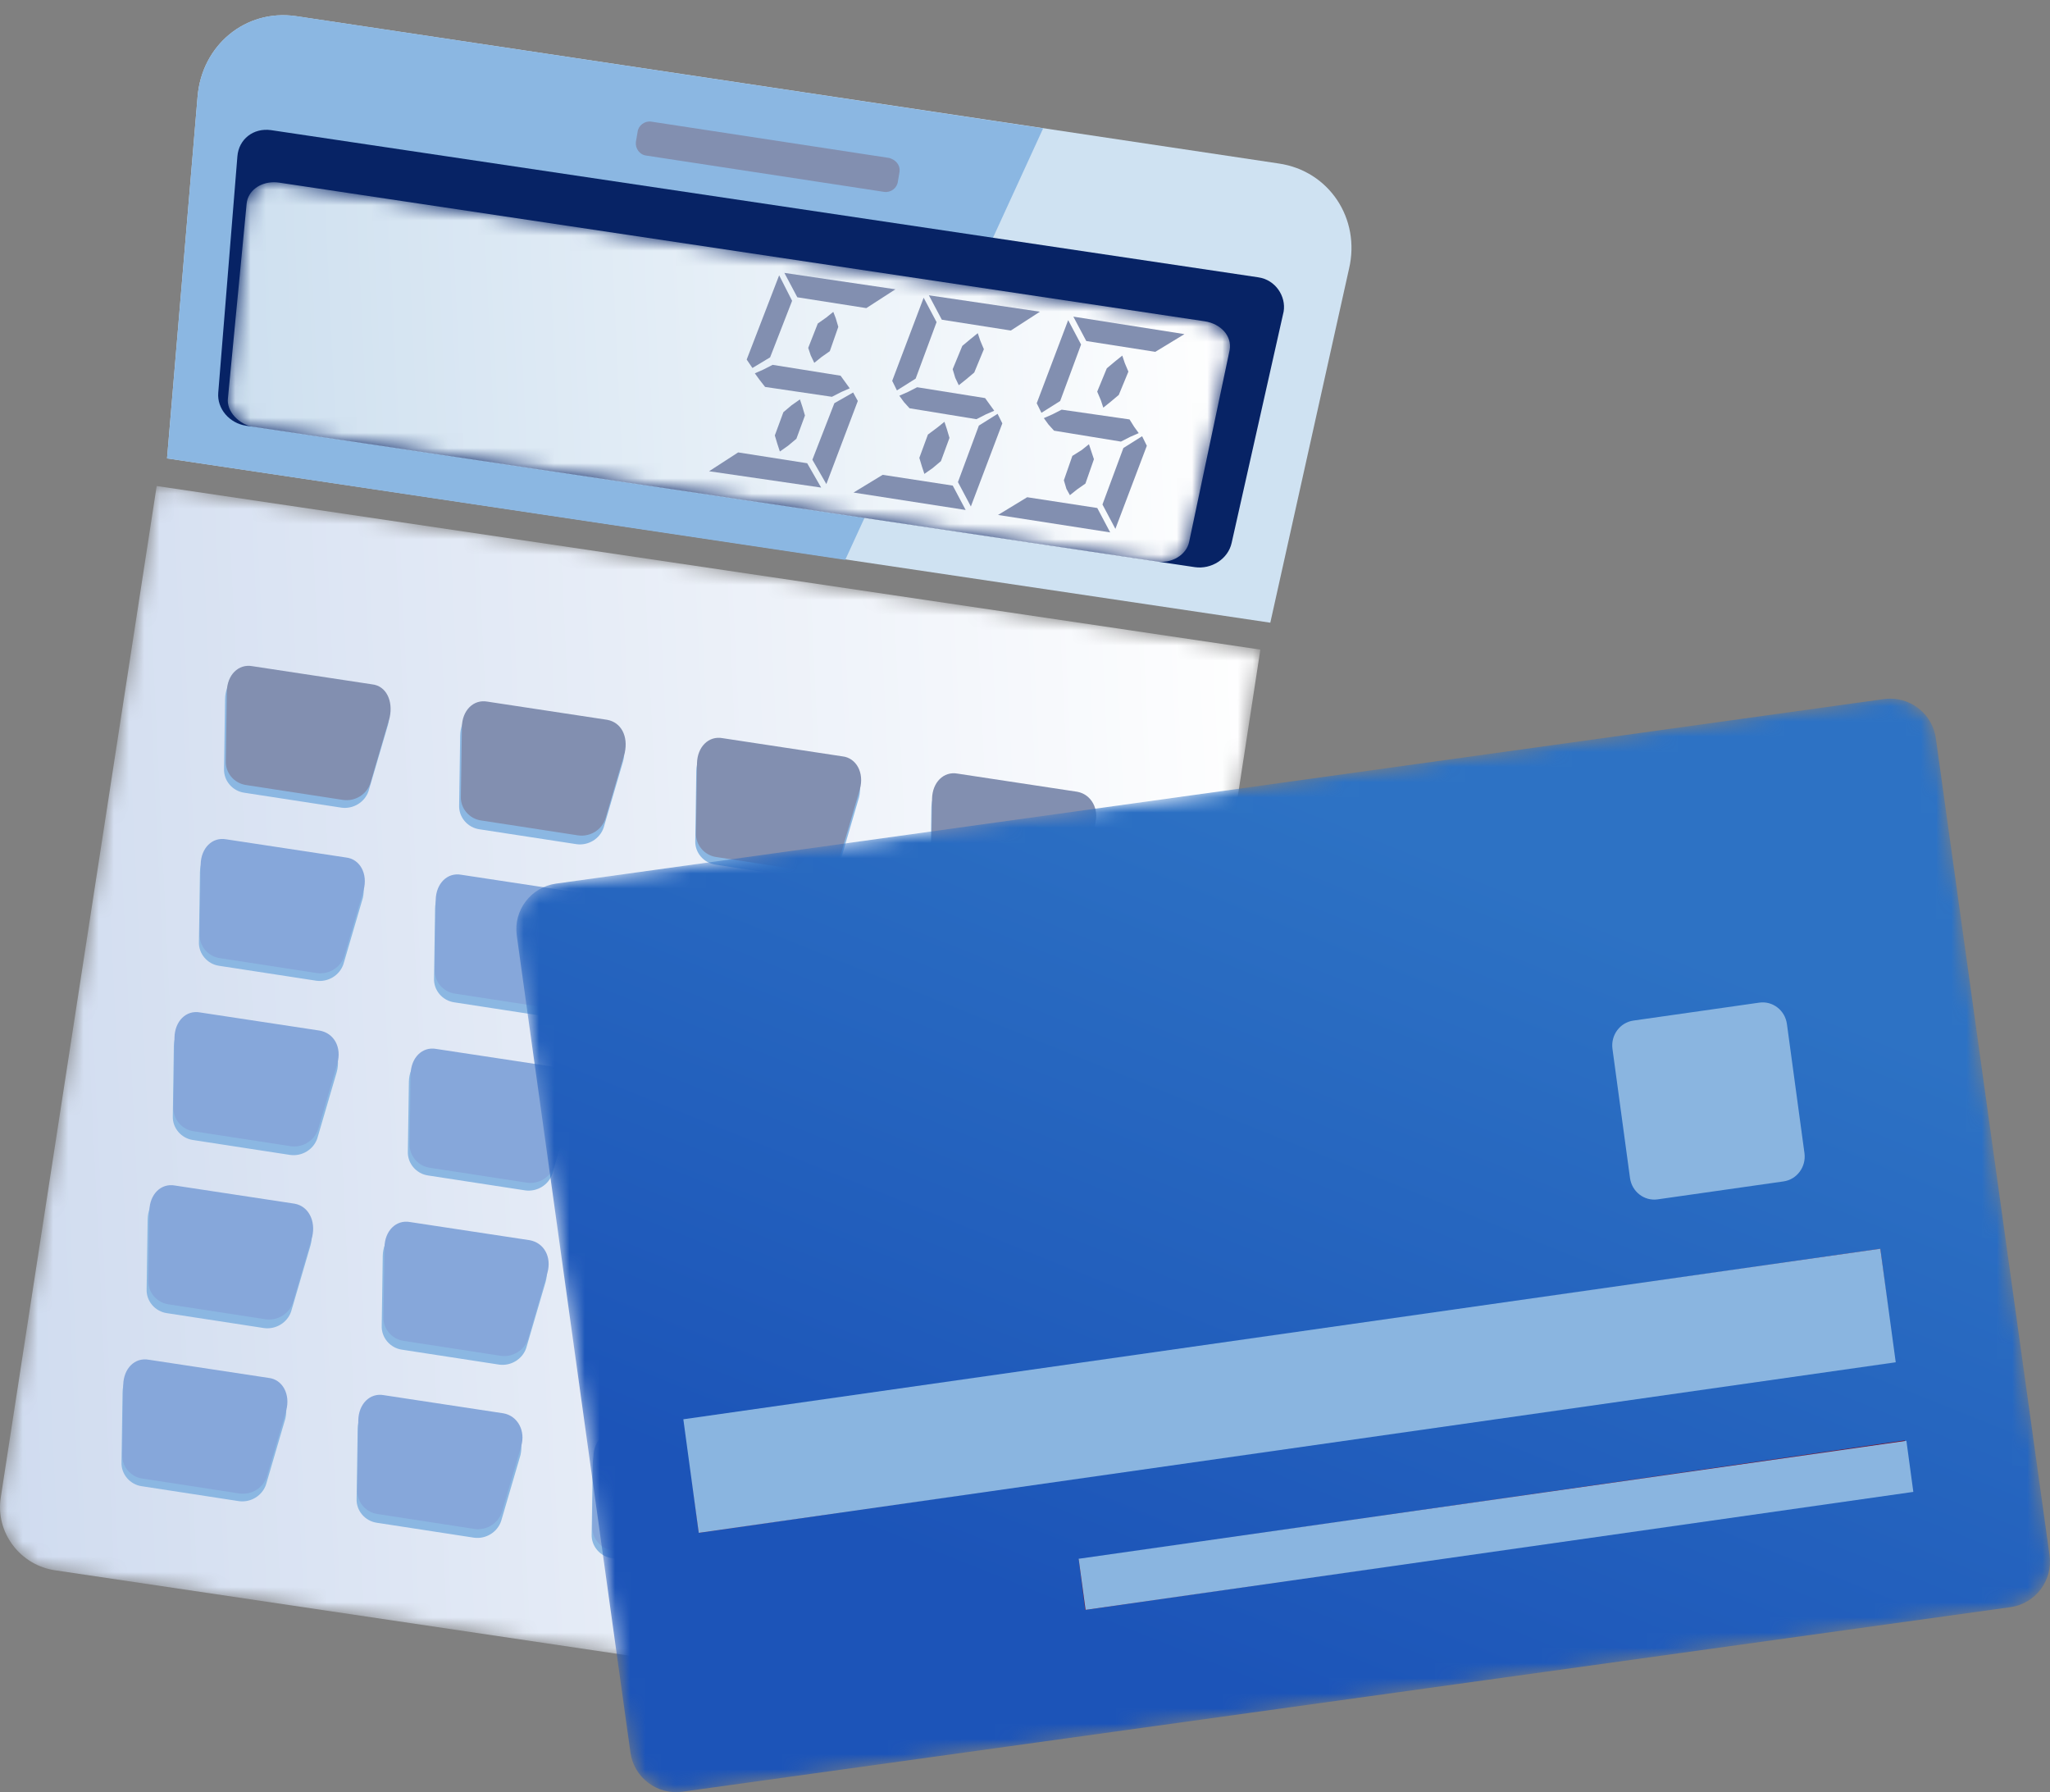
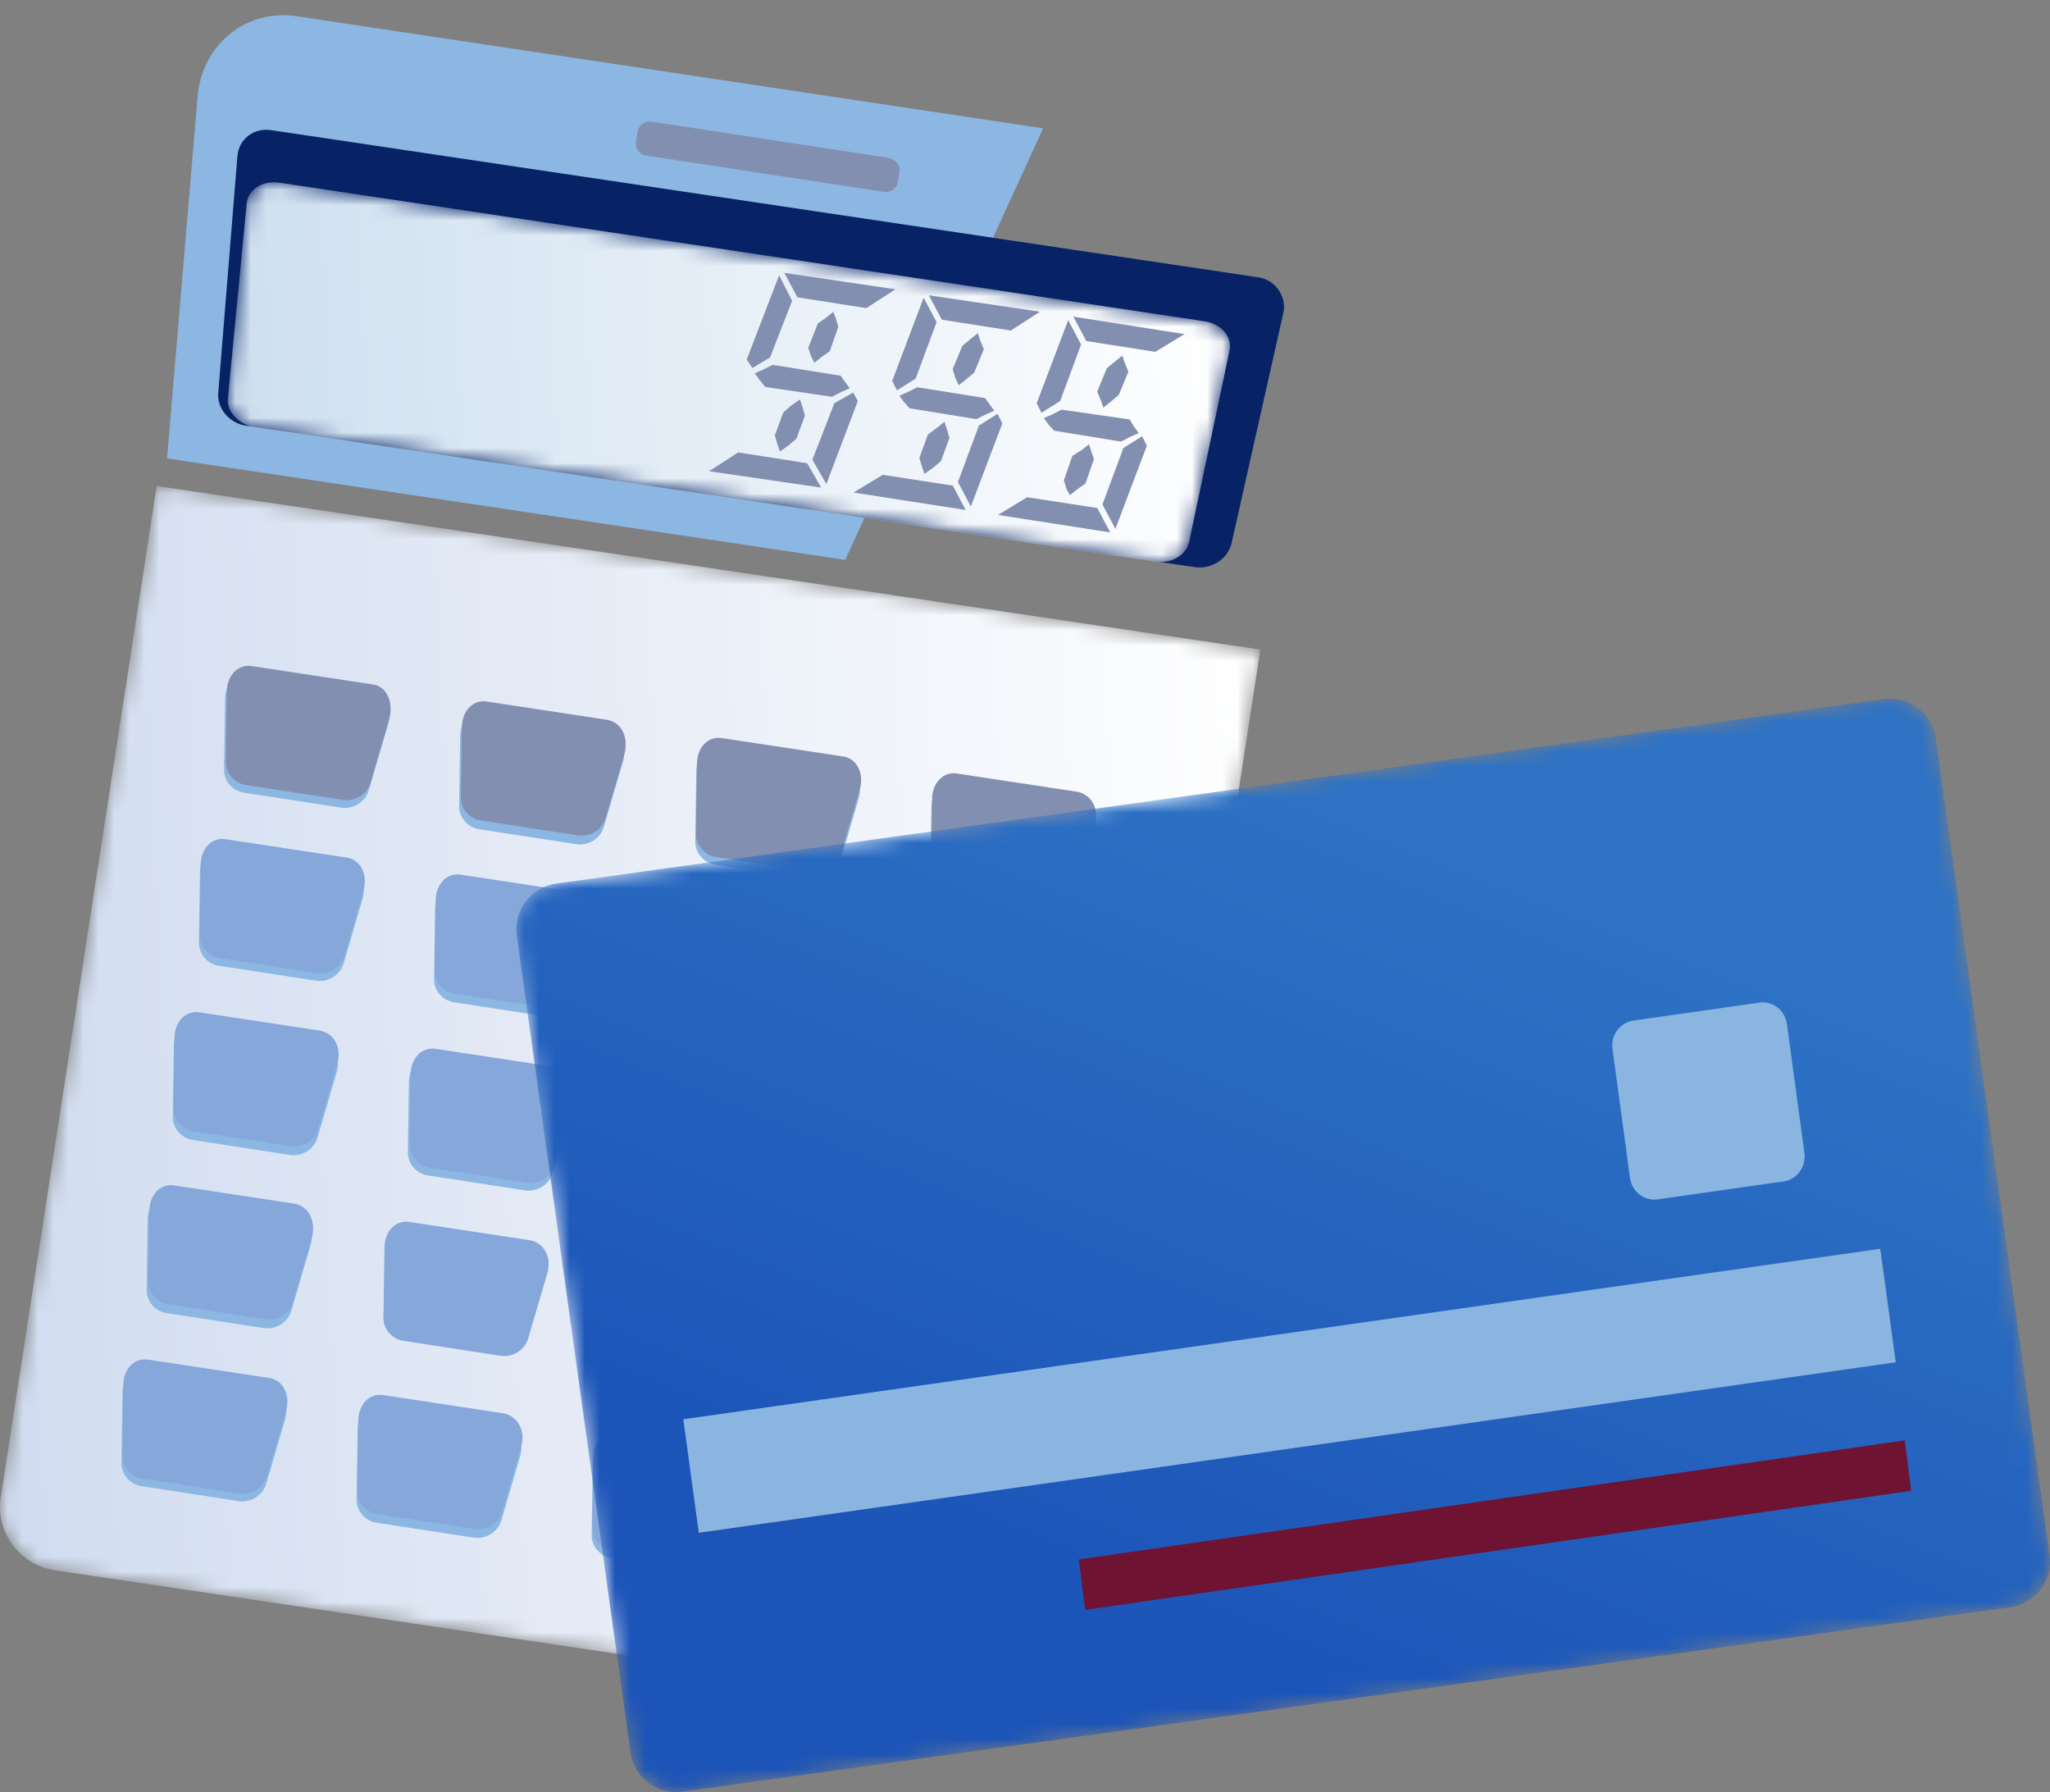
<svg xmlns="http://www.w3.org/2000/svg" xmlns:xlink="http://www.w3.org/1999/xlink" width="135px" height="118px" viewBox="0 0 135 118" version="1.1">
  <rect x="0" y="0" width="135" height="118" fill="#808080" stroke="none" />
  <title>Group 152</title>
  <defs>
    <path d="M6.333,5.455 L5.734,28.968 L0.022,92.181 C-0.257,95.343 2.161,98.235 5.381,98.513 L5.381,98.513 L65.231,103.966 C68.455,104.314 71.338,101.957 71.612,98.723 L71.612,98.723 L77.325,35.512 L80.932,12.284 C81.427,9.182 79.149,6.211 75.923,5.791 L75.923,5.791 L61.738,4.319 L44.189,2.507 L12.35,0.012 C12.226,0.004 12.103,0 11.981,0 L11.981,0 C8.926,0.001 6.397,2.423 6.333,5.455" id="path-1" />
    <path d="M0.056,66.563 C-0.332,68.905 1.349,71.082 3.658,71.397 L3.658,71.397 L67.896,80.942 C70.207,81.327 72.425,79.745 72.741,77.405 L72.741,77.405 L83,10.772 L10.318,0 L0.056,66.563 Z" id="path-3" />
    <linearGradient x1="-1.449%" y1="52.231%" x2="101.606%" y2="47.542%" id="linearGradient-5">
      <stop stop-color="#CFDBEF" offset="0%" />
      <stop stop-color="#FFFFFF" offset="100%" />
    </linearGradient>
    <path d="M1.243,1.396 L0.009,14.23 C-0.093,15.082 0.731,15.961 1.732,16.126 L1.732,16.126 L61.1,24.974 C62.173,25.136 63.139,24.525 63.311,23.669 L63.311,23.669 L65.976,11.051 C66.145,10.126 65.396,9.313 64.323,9.153 L64.323,9.153 L3.38,0.025 C3.263,0.008 3.15,0 3.038,0 L3.038,0 C2.108,0 1.33,0.574 1.243,1.396" id="path-6" />
    <linearGradient x1="-0.027%" y1="50.873%" x2="100.011%" y2="49.087%" id="linearGradient-8">
      <stop stop-color="#CDDFEF" offset="0%" />
      <stop stop-color="#FFFFFF" offset="100%" />
    </linearGradient>
    <path d="M90.067,0.029 L2.61,12.18 C0.961,12.409 -0.201,13.945 0.029,15.591 L0.029,15.591 L7.517,69.393 C7.747,71.041 9.284,72.202 10.933,71.971 L10.933,71.971 L98.389,59.821 C100.039,59.592 101.2,58.057 100.971,56.41 L100.971,56.41 L93.482,2.609 C93.271,1.101 91.966,0 90.482,0 L90.482,0 C90.345,0 90.207,0.01 90.067,0.029" id="path-9" />
    <linearGradient x1="67.899%" y1="18.23%" x2="32.101%" y2="81.771%" id="linearGradient-11">
      <stop stop-color="#2D72C4" offset="0%" />
      <stop stop-color="#1C54B8" offset="100%" />
    </linearGradient>
  </defs>
  <g id="10-24-Design" stroke="none" stroke-width="1" fill="none" fill-rule="evenodd">
    <g id="is-a-home-equity-line-of-credit-right-for-me-desktop-v1-copy" transform="translate(-909, -4037)">
      <g id="Group-4" transform="translate(369, 1789)">
        <g id="listicle-item" transform="translate(0, 2165)">
          <g id="Group-152" transform="translate(540, 83)">
            <g id="Group-3">
              <mask id="mask-2" fill="white">
                <use xlink:href="#path-1" />
              </mask>
              <g id="Clip-2" />
              <path d="M6.333,5.455 L5.734,28.968 L0.022,92.181 C-0.257,95.343 2.161,98.235 5.381,98.513 L5.381,98.513 L65.231,103.966 C68.455,104.314 71.338,101.957 71.612,98.723 L71.612,98.723 L77.325,35.512 L80.932,12.284 C81.427,9.182 79.149,6.211 75.923,5.791 L75.923,5.791 L61.738,4.319 L44.189,2.507 L12.35,0.012 C12.226,0.004 12.103,0 11.981,0 L11.981,0 C8.926,0.001 6.397,2.423 6.333,5.455" id="Fill-1" mask="url(#mask-2)" />
            </g>
            <g id="Group-10" transform="translate(11, 1)">
-               <path d="M73.208,9.765 L8.487,0.062 C5.17,-0.419 2.276,1.98 2.009,5.389 L0,29.183 L72.654,40 L77.839,16.694 C78.612,13.402 76.527,10.246 73.208,9.765" id="Fill-4" fill="#CFE2F2" />
              <path d="M57.696,7.45 L8.488,0.061 C5.169,-0.42 2.276,1.981 2.01,5.388 L0.001,29.183 L44.662,35.864 L57.696,7.45 Z" id="Fill-6" fill="#8BB7E2" />
              <path d="M71.848,17.257 L6.842,7.567 C5.689,7.409 4.722,8.161 4.633,9.298 L3.373,24.851 C3.281,25.916 4.116,26.868 5.198,27.029 L67.678,36.342 C68.761,36.503 69.875,35.815 70.109,34.743 L73.533,19.513 C73.7,18.515 73.002,17.416 71.848,17.257" id="Fill-8" fill="#072365" />
            </g>
            <g id="Group-13" transform="translate(0, 32)">
              <mask id="mask-4" fill="white">
                <use xlink:href="#path-3" />
              </mask>
              <g id="Clip-12" />
              <path d="M0.056,66.563 C-0.332,68.905 1.349,71.082 3.658,71.397 L3.658,71.397 L67.896,80.942 C70.207,81.327 72.425,79.745 72.741,77.405 L72.741,77.405 L83,10.772 L10.318,0 L0.056,66.563 Z" id="Fill-11" fill="url(#linearGradient-5)" mask="url(#mask-4)" />
            </g>
            <g id="Group-16" transform="translate(15, 12)">
              <mask id="mask-7" fill="white">
                <use xlink:href="#path-6" />
              </mask>
              <g id="Clip-15" />
              <path d="M1.243,1.396 L0.009,14.23 C-0.093,15.082 0.731,15.961 1.732,16.126 L1.732,16.126 L61.1,24.974 C62.173,25.136 63.139,24.525 63.311,23.669 L63.311,23.669 L65.976,11.051 C66.145,10.126 65.396,9.313 64.323,9.153 L64.323,9.153 L3.38,0.025 C3.263,0.008 3.15,0 3.038,0 L3.038,0 C2.108,0 1.33,0.574 1.243,1.396" id="Fill-14" fill="url(#linearGradient-8)" mask="url(#mask-7)" />
            </g>
            <g id="Group-137" transform="translate(8, 8)">
              <path d="M14.734,48.962 L6.852,47.767 C5.929,47.595 5.188,48.348 5.167,49.422 L5.1,54.01 C5.066,54.799 5.662,55.486 6.443,55.593 L12.834,56.574 C13.614,56.68 14.368,56.214 14.615,55.486 L15.893,51.127 C16.128,50.112 15.659,49.133 14.734,48.962" id="Fill-17" fill="#8BB7E2" />
              <path d="M30.217,51.368 L22.335,50.172 C21.41,50.001 20.671,50.753 20.65,51.828 L20.583,56.416 C20.548,57.205 21.143,57.892 21.926,57.998 L28.316,58.98 C29.096,59.085 29.851,58.619 30.098,57.891 L31.376,53.532 C31.607,52.446 31.142,51.537 30.217,51.368" id="Fill-19" fill="#8BB7E2" />
              <path d="M45.7,53.773 L37.817,52.577 C36.893,52.408 36.153,53.159 36.132,54.234 L36.065,58.82 C36.03,59.611 36.627,60.298 37.408,60.403 L43.798,61.386 C44.578,61.49 45.333,61.025 45.58,60.296 L46.859,55.938 C47.089,54.852 46.62,53.872 45.7,53.773" id="Fill-21" fill="#8BB7E2" />
              <path d="M61.178,56.107 L53.296,54.911 C52.371,54.742 51.632,55.493 51.611,56.568 L51.544,61.154 C51.51,61.945 52.106,62.632 52.887,62.738 L59.277,63.72 C60.058,63.825 60.812,63.359 61.059,62.63 L62.338,58.272 C62.639,57.184 62.103,56.277 61.178,56.107" id="Fill-23" fill="#8BB7E2" />
              <path d="M13.014,60.433 L5.132,59.237 C4.207,59.066 3.468,59.818 3.447,60.893 L3.38,65.481 C3.345,66.27 3.94,66.957 4.723,67.064 L11.113,68.045 C11.893,68.15 12.648,67.685 12.895,66.956 L14.173,62.597 C14.475,61.509 13.935,60.531 13.014,60.433" id="Fill-25" fill="#8BB7E2" />
              <path d="M28.493,62.767 L20.611,61.571 C19.686,61.4 18.947,62.152 18.926,63.227 L18.859,67.815 C18.824,68.604 19.421,69.291 20.202,69.398 L26.592,70.379 C27.372,70.484 28.127,70.019 28.374,69.291 L29.652,64.932 C29.954,63.843 29.418,62.937 28.493,62.767" id="Fill-27" fill="#8BB7E2" />
              <path d="M43.975,65.172 L36.093,63.977 C35.168,63.807 34.429,64.558 34.408,65.633 L34.341,70.219 C34.307,71.01 34.903,71.697 35.684,71.803 L42.074,72.785 C42.855,72.89 43.609,72.424 43.856,71.695 L45.135,67.337 C45.436,66.249 44.9,65.342 43.975,65.172" id="Fill-29" fill="#8BB7E2" />
              <path d="M59.458,67.578 L51.575,66.382 C50.652,66.211 49.911,66.963 49.89,68.038 L49.823,72.626 C49.789,73.415 50.385,74.102 51.166,74.209 L57.556,75.19 C58.337,75.295 59.091,74.83 59.338,74.102 L60.617,69.743 C60.919,68.654 60.378,67.676 59.458,67.578" id="Fill-31" fill="#8BB7E2" />
              <path d="M9.636,83.228 L1.754,82.033 C0.83,81.861 0.089,82.613 0.069,83.688 L0.001,88.276 C-0.032,89.065 0.563,89.752 1.344,89.858 L7.736,90.84 C8.516,90.945 9.269,90.479 9.517,89.752 L10.795,85.393 C11.026,84.308 10.561,83.399 9.636,83.228" id="Fill-33" fill="#8BB7E2" />
              <path d="M25.119,85.633 L17.237,84.437 C16.312,84.266 15.572,85.019 15.552,86.094 L15.484,90.682 C15.449,91.471 16.045,92.158 16.827,92.264 L23.218,93.246 C23.997,93.351 24.752,92.885 25,92.156 L26.278,87.798 C26.509,86.712 26.04,85.732 25.119,85.633" id="Fill-35" fill="#8BB7E2" />
              <path d="M40.598,87.967 L32.716,86.771 C31.791,86.6 31.051,87.353 31.031,88.428 L30.963,93.015 C30.928,93.805 31.525,94.492 32.306,94.598 L38.697,95.58 C39.476,95.685 40.231,95.219 40.479,94.492 L41.757,90.133 C42.061,89.115 41.523,88.137 40.598,87.967" id="Fill-37" fill="#8BB7E2" />
              <path d="M11.29,71.832 L3.408,70.636 C2.483,70.465 1.744,71.218 1.723,72.292 L1.656,76.88 C1.621,77.669 2.218,78.356 2.999,78.463 L9.389,79.444 C10.169,79.55 10.924,79.084 11.171,78.356 L12.449,73.997 C12.751,72.908 12.215,72.002 11.29,71.832" id="Fill-39" fill="#8BB7E2" />
-               <path d="M26.772,74.238 L18.89,73.042 C17.965,72.872 17.226,73.623 17.205,74.698 L17.138,79.284 C17.104,80.075 17.7,80.762 18.481,80.868 L24.871,81.85 C25.652,81.955 26.406,81.489 26.653,80.761 L27.931,76.402 C28.233,75.314 27.693,74.336 26.772,74.238" id="Fill-41" fill="#8BB7E2" />
              <path d="M42.322,76.568 L34.44,75.372 C33.515,75.201 32.775,75.954 32.755,77.029 L32.687,81.616 C32.652,82.406 33.248,83.092 34.03,83.199 L40.421,84.18 C41.2,84.286 41.955,83.82 42.203,83.091 L43.481,78.732 C43.712,77.647 43.247,76.738 42.322,76.568" id="Fill-43" fill="#8BB7E2" />
              <path d="M16.388,37.566 L8.506,36.37 C7.581,36.199 6.842,36.952 6.821,38.027 L6.754,42.614 C6.719,43.404 7.316,44.091 8.097,44.197 L14.487,45.179 C15.267,45.284 16.022,44.818 16.269,44.091 L17.548,39.732 C17.849,38.642 17.313,37.736 16.388,37.566" id="Fill-45" fill="#8BB7E2" />
              <path d="M31.871,39.972 L23.989,38.776 C23.064,38.606 22.324,39.358 22.304,40.432 L22.236,45.019 C22.203,45.81 22.798,46.496 23.579,46.603 L29.97,47.584 C30.751,47.69 31.504,47.224 31.752,46.495 L33.03,42.136 C33.332,41.048 32.792,40.071 31.871,39.972" id="Fill-47" fill="#8BB7E2" />
              <path d="M47.42,42.302 L39.538,41.107 C38.613,40.936 37.874,41.688 37.853,42.763 L37.786,47.351 C37.751,48.14 38.347,48.827 39.129,48.933 L45.519,49.915 C46.299,50.02 47.054,49.554 47.301,48.826 L48.58,44.467 C48.813,43.452 48.274,42.476 47.42,42.302" id="Fill-49" fill="#8BB7E2" />
              <path d="M62.903,44.708 L55.02,43.512 C54.096,43.343 53.356,44.094 53.335,45.169 L53.268,49.755 C53.233,50.546 53.83,51.233 54.611,51.338 L61.001,52.321 C61.781,52.425 62.536,51.96 62.784,51.231 L64.062,46.873 C64.292,45.787 63.827,44.878 62.903,44.708" id="Fill-51" fill="#8BB7E2" />
              <path d="M14.782,48.459 L6.9,47.263 C5.975,47.092 5.235,47.844 5.215,48.919 L5.147,53.506 C5.112,54.296 5.709,54.983 6.49,55.088 L12.881,56.071 C13.66,56.175 14.415,55.711 14.663,54.982 L15.941,50.623 C16.243,49.535 15.703,48.558 14.782,48.459" id="Fill-53" fill="#86A7DA" />
              <path d="M30.261,50.793 L22.378,49.597 C21.454,49.426 20.714,50.178 20.693,51.253 L20.626,55.84 C20.592,56.63 21.188,57.317 21.969,57.424 L28.359,58.405 C29.14,58.51 29.894,58.045 30.142,57.316 L31.42,52.957 C31.724,51.94 31.185,50.963 30.261,50.793" id="Fill-55" fill="#86A7DA" />
              <path d="M45.743,53.198 L37.861,52.003 C36.937,51.831 36.196,52.584 36.176,53.658 L36.108,58.246 C36.075,59.035 36.671,59.722 37.451,59.829 L43.842,60.81 C44.623,60.916 45.377,60.45 45.624,59.722 L46.902,55.364 C47.204,54.274 46.668,53.369 45.743,53.198" id="Fill-57" fill="#86A7DA" />
              <path d="M61.296,55.6 L53.414,54.404 C52.489,54.233 51.749,54.986 51.729,56.061 L51.661,60.648 C51.626,61.438 52.223,62.125 53.004,62.231 L59.395,63.213 C60.174,63.318 60.929,62.852 61.177,62.123 L62.455,57.765 C62.686,56.679 62.217,55.699 61.296,55.6" id="Fill-59" fill="#828FB0" />
              <path d="M13.058,59.858 L5.175,58.662 C4.251,58.491 3.511,59.243 3.49,60.318 L3.423,64.905 C3.389,65.695 3.985,66.382 4.766,66.489 L11.156,67.47 C11.937,67.576 12.691,67.11 12.938,66.381 L14.217,62.022 C14.519,60.934 13.982,60.028 13.058,59.858" id="Fill-61" fill="#86A7DA" />
              <path d="M28.611,62.26 L20.728,61.065 C19.804,60.894 19.064,61.645 19.043,62.72 L18.976,67.308 C18.941,68.097 19.537,68.784 20.319,68.891 L26.709,69.872 C27.489,69.977 28.244,69.511 28.492,68.784 L29.77,64.425 C30,63.34 29.532,62.358 28.611,62.26" id="Fill-63" fill="#86A7DA" />
              <path d="M44.09,64.594 L36.207,63.398 C35.283,63.227 34.543,63.98 34.522,65.055 L34.455,69.641 C34.42,70.432 35.017,71.119 35.798,71.224 L42.188,72.207 C42.968,72.311 43.723,71.846 43.97,71.117 L45.249,66.758 C45.482,65.744 45.014,64.764 44.09,64.594" id="Fill-65" fill="#86A7DA" />
              <path d="M59.572,66.999 L51.69,65.803 C50.765,65.632 50.025,66.385 50.005,67.46 L49.937,72.048 C49.904,72.837 50.499,73.524 51.28,73.63 L57.671,74.612 C58.452,74.717 59.205,74.251 59.453,73.524 L60.731,69.165 C61.033,68.076 60.497,67.169 59.572,66.999" id="Fill-67" fill="#828FB0" />
              <path d="M9.683,82.724 L1.801,81.529 C0.876,81.357 0.137,82.11 0.116,83.185 L0.049,87.771 C0.014,88.562 0.611,89.249 1.392,89.354 L7.782,90.337 C8.562,90.441 9.317,89.976 9.564,89.247 L10.843,84.889 C11.144,83.801 10.604,82.823 9.683,82.724" id="Fill-69" fill="#86A7DA" />
              <path d="M25.162,85.058 L17.28,83.862 C16.355,83.691 15.616,84.444 15.595,85.519 L15.528,90.105 C15.494,90.896 16.09,91.583 16.871,91.689 L23.261,92.671 C24.042,92.776 24.796,92.31 25.043,91.581 L26.322,87.223 C26.626,86.206 26.087,85.228 25.162,85.058" id="Fill-71" fill="#86A7DA" />
              <path d="M40.645,87.464 L32.762,86.269 C31.839,86.097 31.098,86.849 31.077,87.924 L31.01,92.512 C30.976,93.301 31.572,93.988 32.353,94.094 L38.743,95.076 C39.524,95.181 40.278,94.715 40.525,93.988 L41.804,89.629 C42.105,88.54 41.569,87.635 40.645,87.464" id="Fill-73" fill="#86A7DA" />
              <path d="M11.404,71.254 L3.522,70.058 C2.597,69.888 1.858,70.639 1.837,71.714 L1.77,76.302 C1.735,77.091 2.33,77.778 3.113,77.884 L9.503,78.866 C10.283,78.971 11.038,78.505 11.285,77.777 L12.563,73.418 C12.797,72.403 12.329,71.423 11.404,71.254" id="Fill-75" fill="#86A7DA" />
              <path d="M26.887,73.659 L19.004,72.463 C18.08,72.292 17.34,73.045 17.319,74.12 L17.252,78.706 C17.217,79.497 17.814,80.184 18.595,80.289 L24.985,81.272 C25.765,81.376 26.52,80.911 26.767,80.182 L28.046,75.824 C28.348,74.736 27.811,73.829 26.887,73.659" id="Fill-77" fill="#86A7DA" />
              <path d="M42.369,76.064 L34.487,74.869 C33.562,74.698 32.822,75.45 32.802,76.525 L32.734,81.113 C32.7,81.902 33.296,82.589 34.077,82.695 L40.468,83.677 C41.248,83.782 42.002,83.316 42.251,82.589 L43.528,78.23 C43.83,77.141 43.29,76.163 42.369,76.064" id="Fill-79" fill="#86A7DA" />
              <path d="M57.804,78.974 L49.922,77.778 C48.997,77.608 48.258,78.36 48.237,79.435 L46.444,95.421 C46.412,96.21 47.008,96.899 47.788,97.004 L54.179,97.985 C54.96,98.09 55.714,97.623 55.961,96.896 L58.96,81.067 C59.194,80.053 58.725,79.073 57.804,78.974" id="Fill-81" fill="#8BB7E2" />
              <path d="M16.506,37.059 L8.624,35.864 C7.699,35.693 6.959,36.445 6.939,37.52 L6.871,42.107 C6.836,42.897 7.432,43.583 8.214,43.69 L14.605,44.671 C15.384,44.777 16.139,44.311 16.387,43.583 L17.665,39.225 C17.896,38.139 17.427,37.158 16.506,37.059" id="Fill-83" fill="#828FB0" />
              <path d="M31.985,39.394 L24.103,38.198 C23.178,38.027 22.438,38.779 22.418,39.854 L22.35,44.441 C22.315,45.231 22.912,45.918 23.693,46.023 L30.084,47.006 C30.863,47.11 31.618,46.646 31.866,45.917 L33.144,41.558 C33.375,40.473 32.91,39.563 31.985,39.394" id="Fill-85" fill="#828FB0" />
              <path d="M47.467,41.799 L39.585,40.603 C38.66,40.432 37.921,41.184 37.9,42.259 L37.833,46.847 C37.799,47.636 38.395,48.323 39.176,48.43 L45.566,49.411 C46.347,49.516 47.101,49.051 47.348,48.323 L48.626,43.964 C48.928,42.875 48.388,41.898 47.467,41.799" id="Fill-87" fill="#828FB0" />
              <path d="M62.946,44.133 L55.064,42.938 C54.14,42.766 53.4,43.518 53.379,44.593 L53.311,49.181 C53.278,49.97 53.874,50.657 54.655,50.764 L61.045,51.745 C61.826,51.85 62.58,51.385 62.828,50.657 L64.105,46.298 C64.41,45.28 63.871,44.304 62.946,44.133" id="Fill-89" fill="#828FB0" />
              <path d="M57.848,78.398 L49.965,77.204 C49.042,77.032 48.301,77.784 48.28,78.859 L46.488,94.845 C46.455,95.636 47.051,96.323 47.832,96.428 L54.224,97.41 C55.003,97.515 55.757,97.049 56.005,96.32 L59.003,80.492 C59.309,79.475 58.772,78.569 57.848,78.398" id="Fill-91" fill="#D0343E" />
              <polygon id="Fill-93" fill="#828FB0" points="42.715 15.528 41.55 16.229 41.172 15.675 43.31 10.127 44.163 11.806" />
              <polygon id="Fill-95" fill="#828FB0" points="50.967 11.048 49.05 12.287 44.506 11.574 43.655 9.968" />
              <polygon id="Fill-97" fill="#828FB0" points="47.656 17.152 47.355 16.737 42.88 16.022 42.26 16.338 41.708 16.58 42.008 16.994 42.384 17.477 46.785 18.126 47.405 17.809 47.957 17.568" />
              <polygon id="Fill-99" fill="#828FB0" points="46.099 15.508 46.645 15.124 47.205 13.522 47.038 12.956 46.876 12.535 46.402 12.915 45.855 13.299 45.224 14.906 45.389 15.399 45.623 15.89" />
              <polygon id="Fill-101" fill="#828FB0" points="43.903 21.344 44.446 20.888 45.009 19.357 44.842 18.791 44.678 18.298 44.131 18.682 43.589 19.139 43.025 20.67 43.194 21.234 43.357 21.728" />
              <polygon id="Fill-103" fill="#828FB0" points="46.077 24.104 38.695 23.028 40.61 21.788 45.156 22.501" />
              <polygon id="Fill-105" fill="#828FB0" points="46.419 23.873 45.498 22.27 46.946 18.547 48.182 17.843 48.49 18.401" />
              <polygon id="Fill-107" fill="#828FB0" points="52.299 16.929 51.066 17.705 50.755 17.075 52.826 11.603 53.677 13.209" />
              <polygon id="Fill-109" fill="#828FB0" points="60.484 12.523 58.567 13.763 54.022 13.05 53.17 11.443" />
              <polygon id="Fill-111" fill="#828FB0" points="57.173 18.627 56.872 18.211 52.396 17.497 51.776 17.813 51.224 18.055 51.524 18.469 51.896 18.881 56.301 19.601 56.921 19.284 57.474 19.043" />
              <polygon id="Fill-113" fill="#828FB0" points="55.616 16.984 56.158 16.527 56.792 14.993 56.555 14.431 56.39 13.938 55.915 14.32 55.371 14.775 54.737 16.31 54.906 16.875 55.14 17.365" />
              <polygon id="Fill-115" fill="#828FB0" points="53.42 22.819 53.963 22.363 54.526 20.833 54.359 20.267 54.195 19.773 53.719 20.155 53.106 20.613 52.542 22.146 52.711 22.71 52.874 23.203" />
              <polygon id="Fill-117" fill="#828FB0" points="55.593 25.579 48.208 24.431 50.126 23.264 54.742 23.973" />
              <polygon id="Fill-119" fill="#828FB0" points="55.935 25.348 55.084 23.742 56.462 20.022 57.695 19.248 58.007 19.876" />
              <polygon id="Fill-121" fill="#828FB0" points="61.816 18.404 60.583 19.18 60.272 18.551 62.343 13.079 63.193 14.684" />
              <polygon id="Fill-123" fill="#828FB0" points="70 13.999 68.081 15.166 63.535 14.454 62.684 12.848" />
              <polygon id="Fill-125" fill="#828FB0" points="66.689 20.103 66.385 19.616 61.913 18.973 61.293 19.288 60.741 19.53 61.041 19.945 61.413 20.357 65.818 21.076 66.438 20.759 66.99 20.518" />
              <polygon id="Fill-127" fill="#828FB0" points="65.132 18.459 65.676 18.003 66.309 16.469 66.071 15.907 65.906 15.413 65.431 15.795 64.888 16.25 64.255 17.786 64.493 18.347 64.656 18.841" />
              <polygon id="Fill-129" fill="#828FB0" points="62.933 24.223 63.48 23.839 64.039 22.236 63.875 21.743 63.711 21.249 63.236 21.63 62.618 22.018 62.06 23.622 62.226 24.185 62.458 24.604" />
              <polygon id="Fill-131" fill="#828FB0" points="65.11 27.055 57.724 25.906 59.643 24.739 64.259 25.448" />
              <polygon id="Fill-133" fill="#828FB0" points="65.452 26.823 64.601 25.217 65.979 21.498 67.212 20.722 67.523 21.351" />
              <path d="M50.563,2.401 L34.87,0.006 C34.444,-0.046 34.036,0.261 33.986,0.694 L33.875,1.344 C33.825,1.775 34.125,2.191 34.552,2.242 L50.245,4.637 C50.67,4.688 51.079,4.381 51.129,3.95 L51.24,3.3 C51.29,2.867 50.992,2.524 50.563,2.401" id="Fill-135" fill="#828FB0" />
            </g>
            <g id="Group-140" transform="translate(34, 46)">
              <mask id="mask-10" fill="white">
                <use xlink:href="#path-9" />
              </mask>
              <g id="Clip-139" />
              <path d="M90.067,0.029 L2.61,12.18 C0.961,12.409 -0.201,13.945 0.029,15.591 L0.029,15.591 L7.517,69.393 C7.747,71.041 9.284,72.202 10.933,71.971 L10.933,71.971 L98.389,59.821 C100.039,59.592 101.2,58.057 100.971,56.41 L100.971,56.41 L93.482,2.609 C93.271,1.101 91.966,0 90.482,0 L90.482,0 C90.345,0 90.207,0.01 90.067,0.029" id="Fill-138" fill="url(#linearGradient-11)" mask="url(#mask-10)" />
            </g>
            <g id="Group-151" transform="translate(45, 66)">
              <polygon id="Fill-141" fill="#6E1332" points="26.039 36.677 26.463 40 80.859 32.158 80.436 28.837" />
              <polygon id="Fill-143" fill="#6E1332" points="0.077 27.57 1.015 34.927 79.765 23.576 78.826 16.219" />
              <polygon id="Fill-145" fill="#8AB5E0" points="1.015 34.927 79.841 23.696 78.826 16.219 0 27.449" />
-               <polygon id="Fill-147" fill="#8AB5E0" points="26.49 39.996 81 32.23 80.544 28.866 26.033 36.634" />
              <path d="M64.161,12.969 L72.453,11.787 C73.336,11.661 73.953,10.827 73.83,9.922 L72.676,1.427 C72.554,0.522 71.739,-0.11 70.856,0.016 L62.563,1.198 C61.681,1.324 61.064,2.158 61.187,3.063 L62.341,11.559 C62.463,12.463 63.278,13.095 64.161,12.969" id="Fill-149" fill="#8AB5E0" />
            </g>
          </g>
        </g>
      </g>
    </g>
  </g>
</svg>